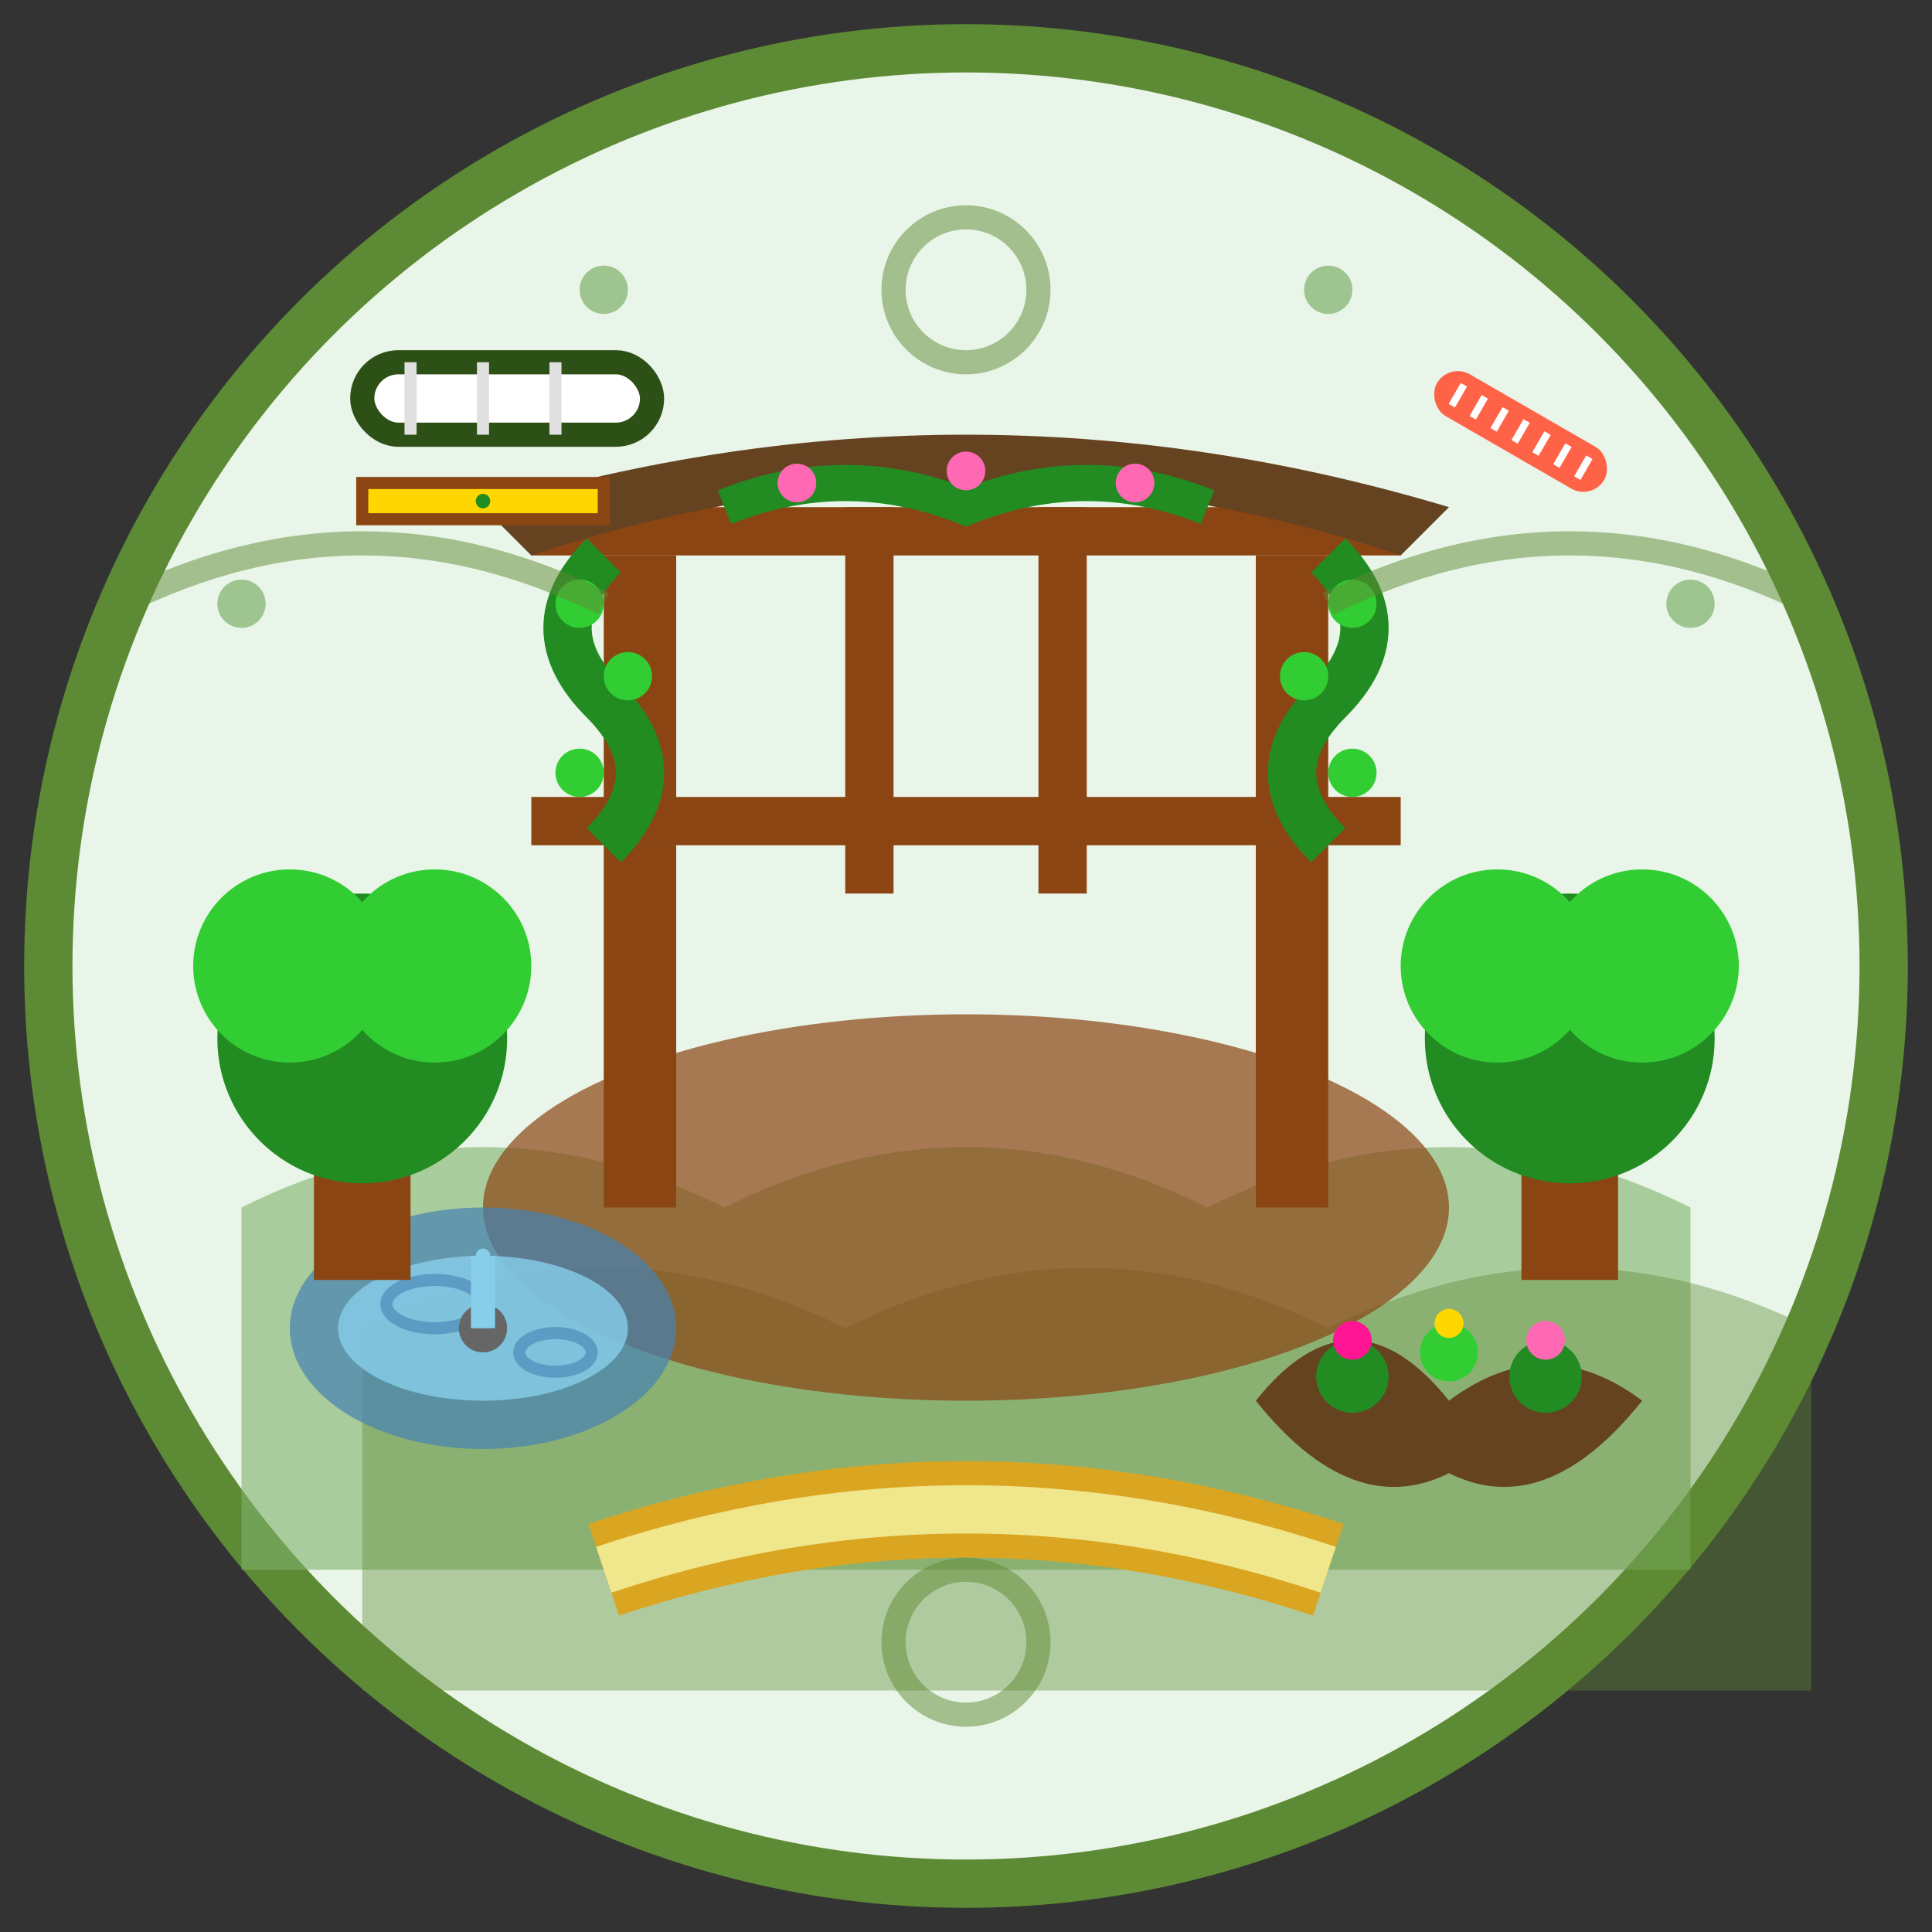
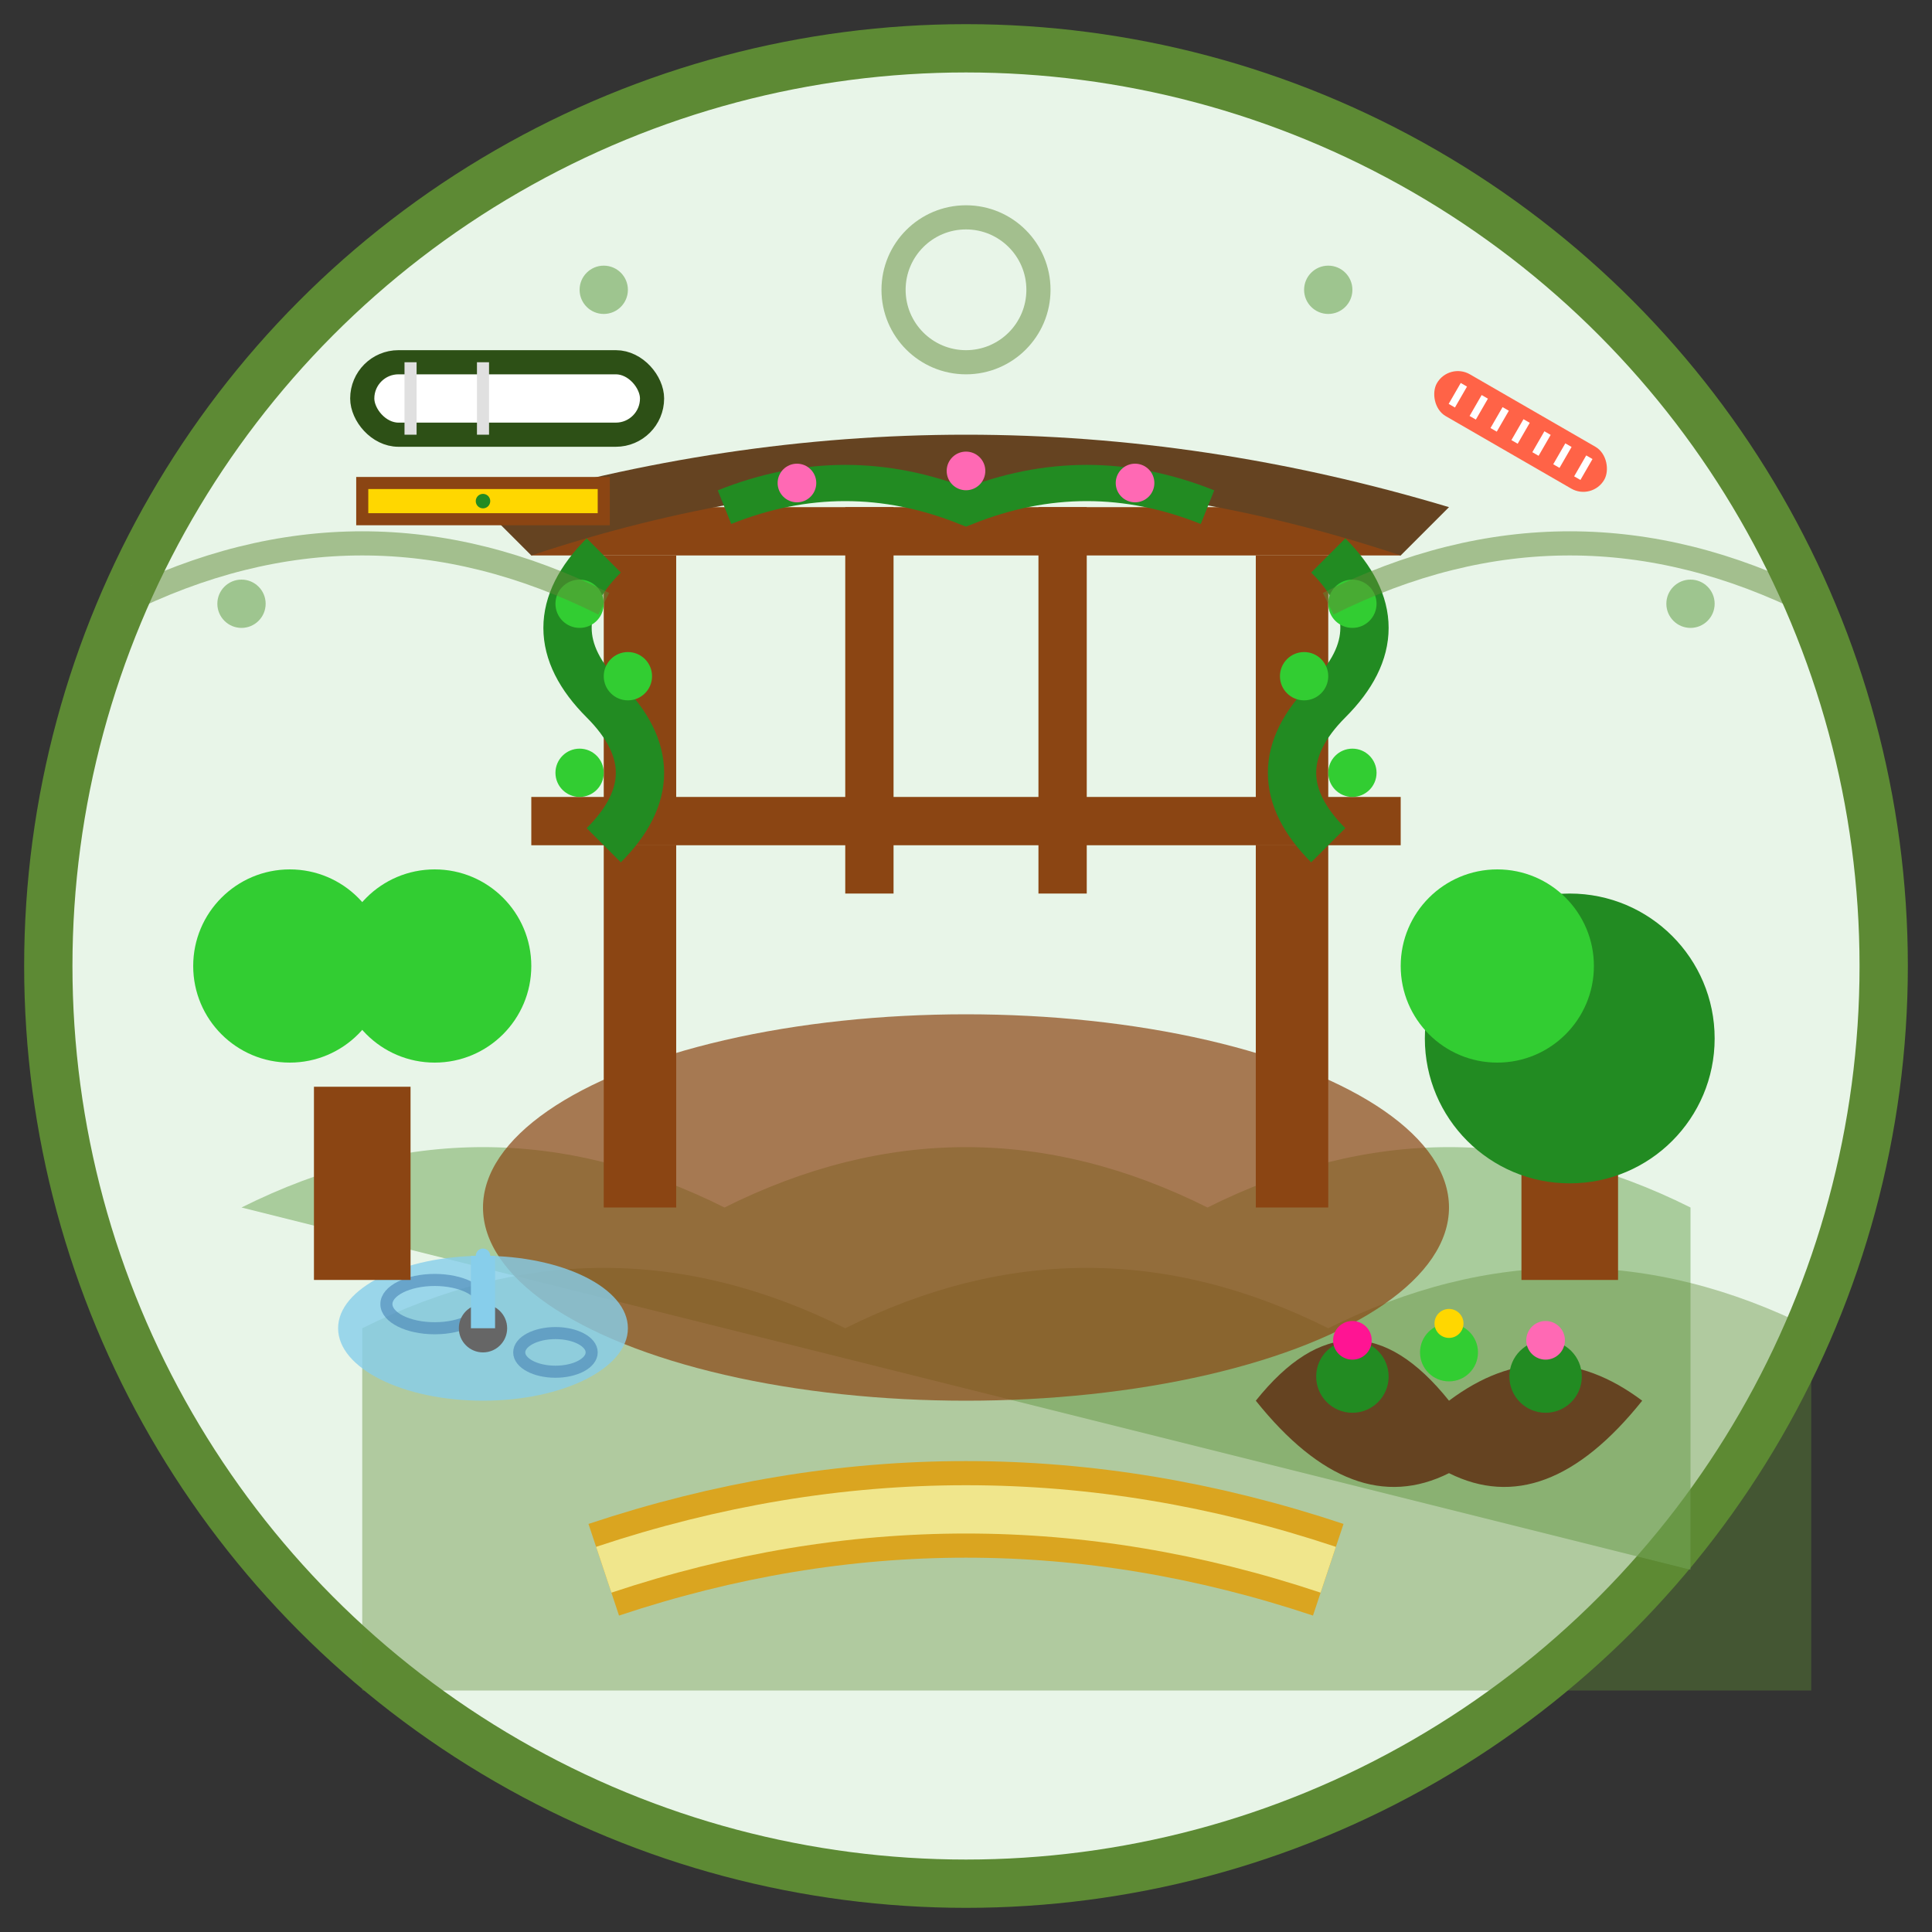
<svg xmlns="http://www.w3.org/2000/svg" width="80" height="80" viewBox="0 0 80 80" fill="none">
  <rect x="0" y="0" width="80" height="80" fill="#333333" stroke="none" />
  <circle cx="40" cy="40" r="38" fill="#e8f5e8" stroke="#5d8a34" stroke-width="2" />
-   <path d="M10 50 Q20 45 30 50 Q40 45 50 50 Q60 45 70 50 L70 65 L10 65 Z" fill="#7fb069" opacity="0.6" />
+   <path d="M10 50 Q20 45 30 50 Q40 45 50 50 Q60 45 70 50 L70 65 Z" fill="#7fb069" opacity="0.6" />
  <path d="M15 55 Q25 50 35 55 Q45 50 55 55 Q65 50 75 55 L75 70 L15 70 Z" fill="#5d8a34" opacity="0.4" />
  <g transform="translate(40, 35)">
    <ellipse cx="0" cy="15" rx="20" ry="8" fill="#8b4513" opacity="0.7" />
    <rect x="-15" y="0" width="3" height="15" fill="#8b4513" />
    <rect x="12" y="0" width="3" height="15" fill="#8b4513" />
    <rect x="-15" y="-12" width="3" height="12" fill="#8b4513" />
    <rect x="12" y="-12" width="3" height="12" fill="#8b4513" />
    <rect x="-18" y="-14" width="36" height="2" fill="#8b4513" />
    <rect x="-18" y="-2" width="36" height="2" fill="#8b4513" />
    <rect x="-5" y="-14" width="2" height="16" fill="#8b4513" />
    <rect x="3" y="-14" width="2" height="16" fill="#8b4513" />
    <path d="M-20 -14 Q0 -20 20 -14 L18 -12 Q0 -18 -18 -12 Z" fill="#654321" />
    <g fill="#228B22">
      <path d="M-15 0 Q-12 -3 -15 -6 Q-18 -9 -15 -12" stroke="#228B22" stroke-width="2" fill="none" />
      <circle cx="-16" cy="-3" r="1" fill="#32CD32" />
      <circle cx="-14" cy="-7" r="1" fill="#32CD32" />
      <circle cx="-16" cy="-10" r="1" fill="#32CD32" />
      <path d="M15 0 Q12 -3 15 -6 Q18 -9 15 -12" stroke="#228B22" stroke-width="2" fill="none" />
      <circle cx="16" cy="-3" r="1" fill="#32CD32" />
      <circle cx="14" cy="-7" r="1" fill="#32CD32" />
      <circle cx="16" cy="-10" r="1" fill="#32CD32" />
      <path d="M-10 -14 Q-5 -16 0 -14 Q5 -16 10 -14" stroke="#228B22" stroke-width="1.5" fill="none" />
      <circle cx="-7" cy="-15" r="0.8" fill="#ff69b4" />
      <circle cx="0" cy="-15.5" r="0.8" fill="#ff69b4" />
      <circle cx="7" cy="-15" r="0.8" fill="#ff69b4" />
    </g>
  </g>
  <g transform="translate(20, 55)">
-     <ellipse cx="0" cy="0" rx="8" ry="5" fill="#4682B4" opacity="0.7" />
    <ellipse cx="0" cy="0" rx="6" ry="3" fill="#87CEEB" opacity="0.8" />
    <ellipse cx="-2" cy="-1" rx="2" ry="1" fill="none" stroke="#4682B4" stroke-width="0.5" opacity="0.6" />
    <ellipse cx="3" cy="1" rx="1.5" ry="0.8" fill="none" stroke="#4682B4" stroke-width="0.5" opacity="0.6" />
    <circle cx="0" cy="0" r="1" fill="#666" />
    <line x1="0" y1="0" x2="0" y2="-3" stroke="#87CEEB" stroke-width="1" />
    <circle cx="0" cy="-3" r="0.3" fill="#87CEEB" />
  </g>
  <g transform="translate(60, 58)">
    <path d="M-8 0 Q-4 -5 0 0 Q4 -3 8 0 Q4 5 0 3 Q-4 5 -8 0" fill="#654321" />
    <circle cx="-4" cy="-1" r="1.5" fill="#228B22" />
    <circle cx="0" cy="-2" r="1.2" fill="#32CD32" />
    <circle cx="4" cy="-1" r="1.5" fill="#228B22" />
    <circle cx="-4" cy="-2.5" r="0.8" fill="#ff1493" />
    <circle cx="0" cy="-3.2" r="0.6" fill="#ffd700" />
    <circle cx="4" cy="-2.5" r="0.8" fill="#ff69b4" />
  </g>
  <path d="M25 65 Q40 60 55 65" stroke="#daa520" stroke-width="4" fill="none" />
  <path d="M25 65 Q40 60 55 65" stroke="#f0e68c" stroke-width="2" fill="none" />
  <g transform="translate(15, 40)">
    <rect x="-2" y="5" width="4" height="8" fill="#8b4513" />
-     <circle cx="0" cy="3" r="6" fill="#228B22" />
    <circle cx="-3" cy="0" r="4" fill="#32CD32" />
    <circle cx="3" cy="0" r="4" fill="#32CD32" />
  </g>
  <g transform="translate(65, 40)">
    <rect x="-2" y="5" width="4" height="8" fill="#8b4513" />
    <circle cx="0" cy="3" r="6" fill="#228B22" />
    <circle cx="-3" cy="0" r="4" fill="#32CD32" />
-     <circle cx="3" cy="0" r="4" fill="#32CD32" />
  </g>
  <g transform="translate(15, 15)">
    <rect x="0" y="0" width="12" height="3" rx="1.5" fill="white" stroke="#2d5016" stroke-width="1" />
    <line x1="2" y1="0" x2="2" y2="3" stroke="#e0e0e0" stroke-width="0.5" />
    <line x1="5" y1="0" x2="5" y2="3" stroke="#e0e0e0" stroke-width="0.5" />
-     <line x1="8" y1="0" x2="8" y2="3" stroke="#e0e0e0" stroke-width="0.5" />
    <rect x="0" y="5" width="10" height="1.5" fill="#ffd700" stroke="#8b4513" stroke-width="0.5" />
    <circle cx="5" cy="5.75" r="0.3" fill="#228B22" />
  </g>
  <g transform="translate(60, 15) rotate(30)">
    <rect x="0" y="0" width="8" height="2" rx="1" fill="#ff6347" />
    <g stroke="white" stroke-width="0.3">
      <line x1="1" y1="0.5" x2="1" y2="1.5" />
      <line x1="2" y1="0.5" x2="2" y2="1.5" />
      <line x1="3" y1="0.5" x2="3" y2="1.5" />
      <line x1="4" y1="0.5" x2="4" y2="1.5" />
      <line x1="5" y1="0.5" x2="5" y2="1.5" />
      <line x1="6" y1="0.5" x2="6" y2="1.5" />
      <line x1="7" y1="0.5" x2="7" y2="1.5" />
    </g>
  </g>
  <g stroke="#5d8a34" stroke-width="1" fill="none" opacity="0.5">
    <path d="M5 25 Q15 20 25 25" />
    <path d="M55 25 Q65 20 75 25" />
    <circle cx="40" cy="12" r="3" />
-     <circle cx="40" cy="68" r="3" />
  </g>
  <g fill="#7fb069" opacity="0.7">
    <circle cx="10" cy="25" r="1" />
    <circle cx="70" cy="25" r="1" />
    <circle cx="25" cy="12" r="1" />
    <circle cx="55" cy="12" r="1" />
  </g>
</svg>